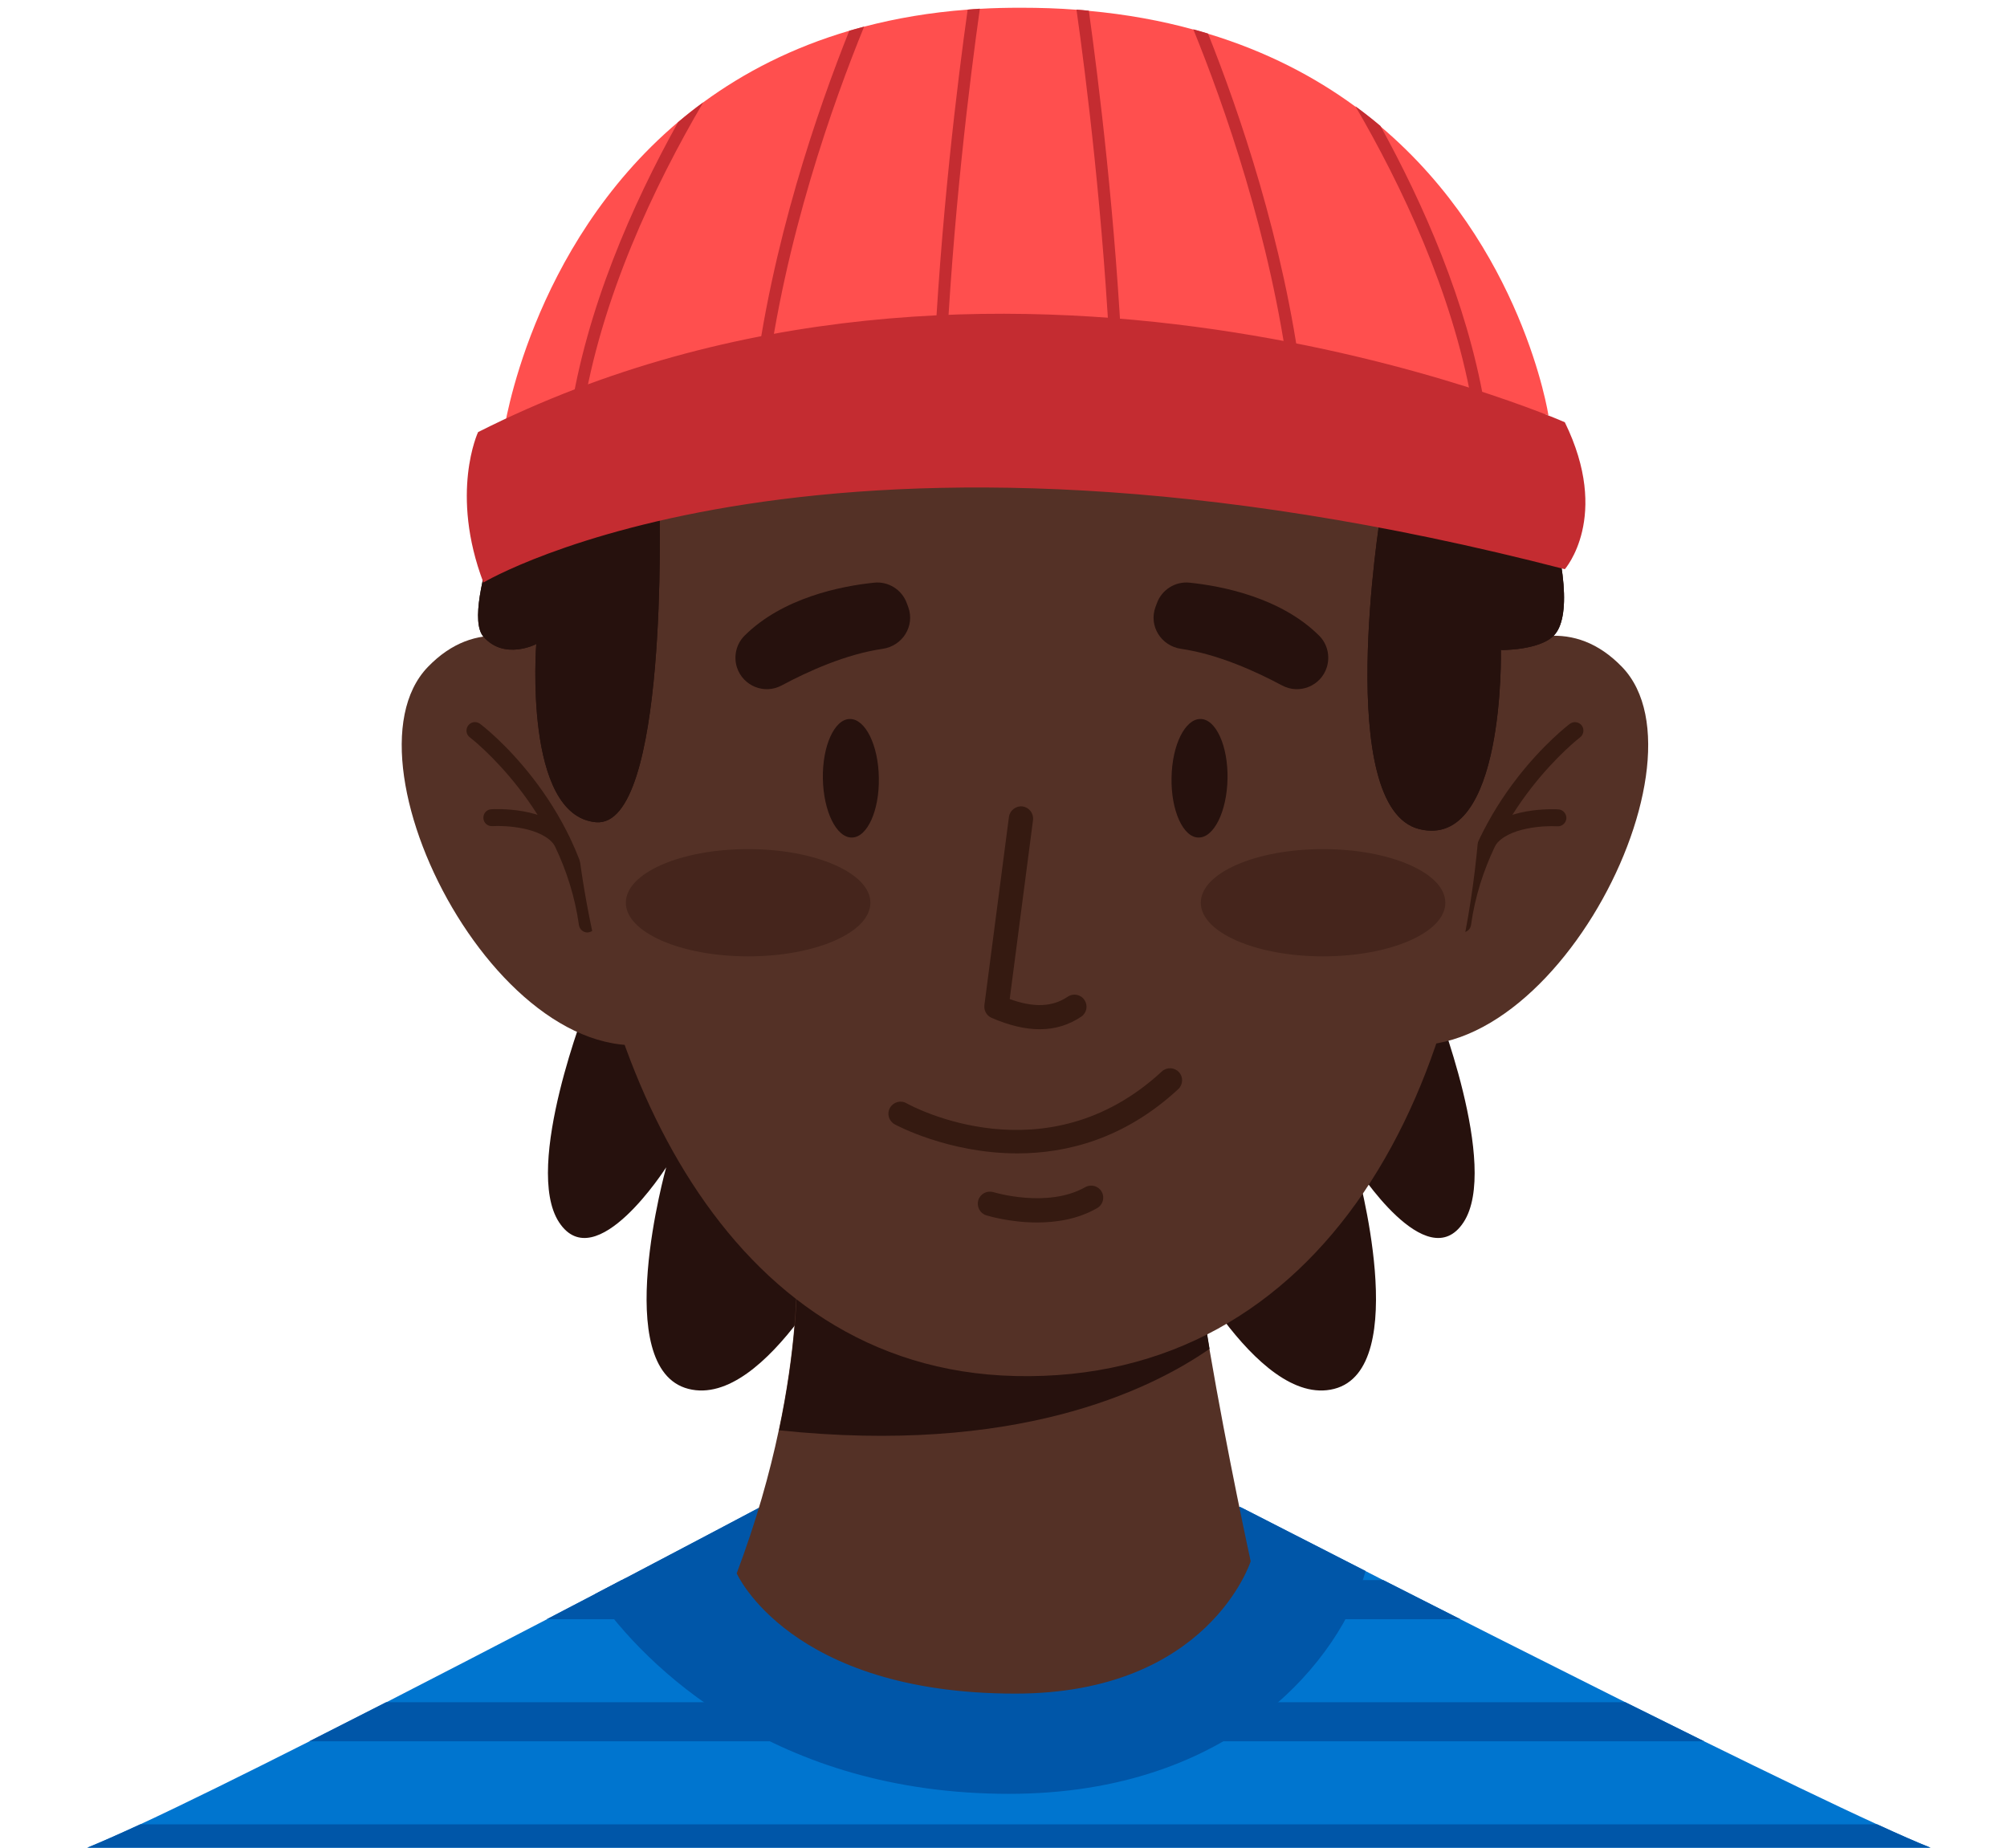
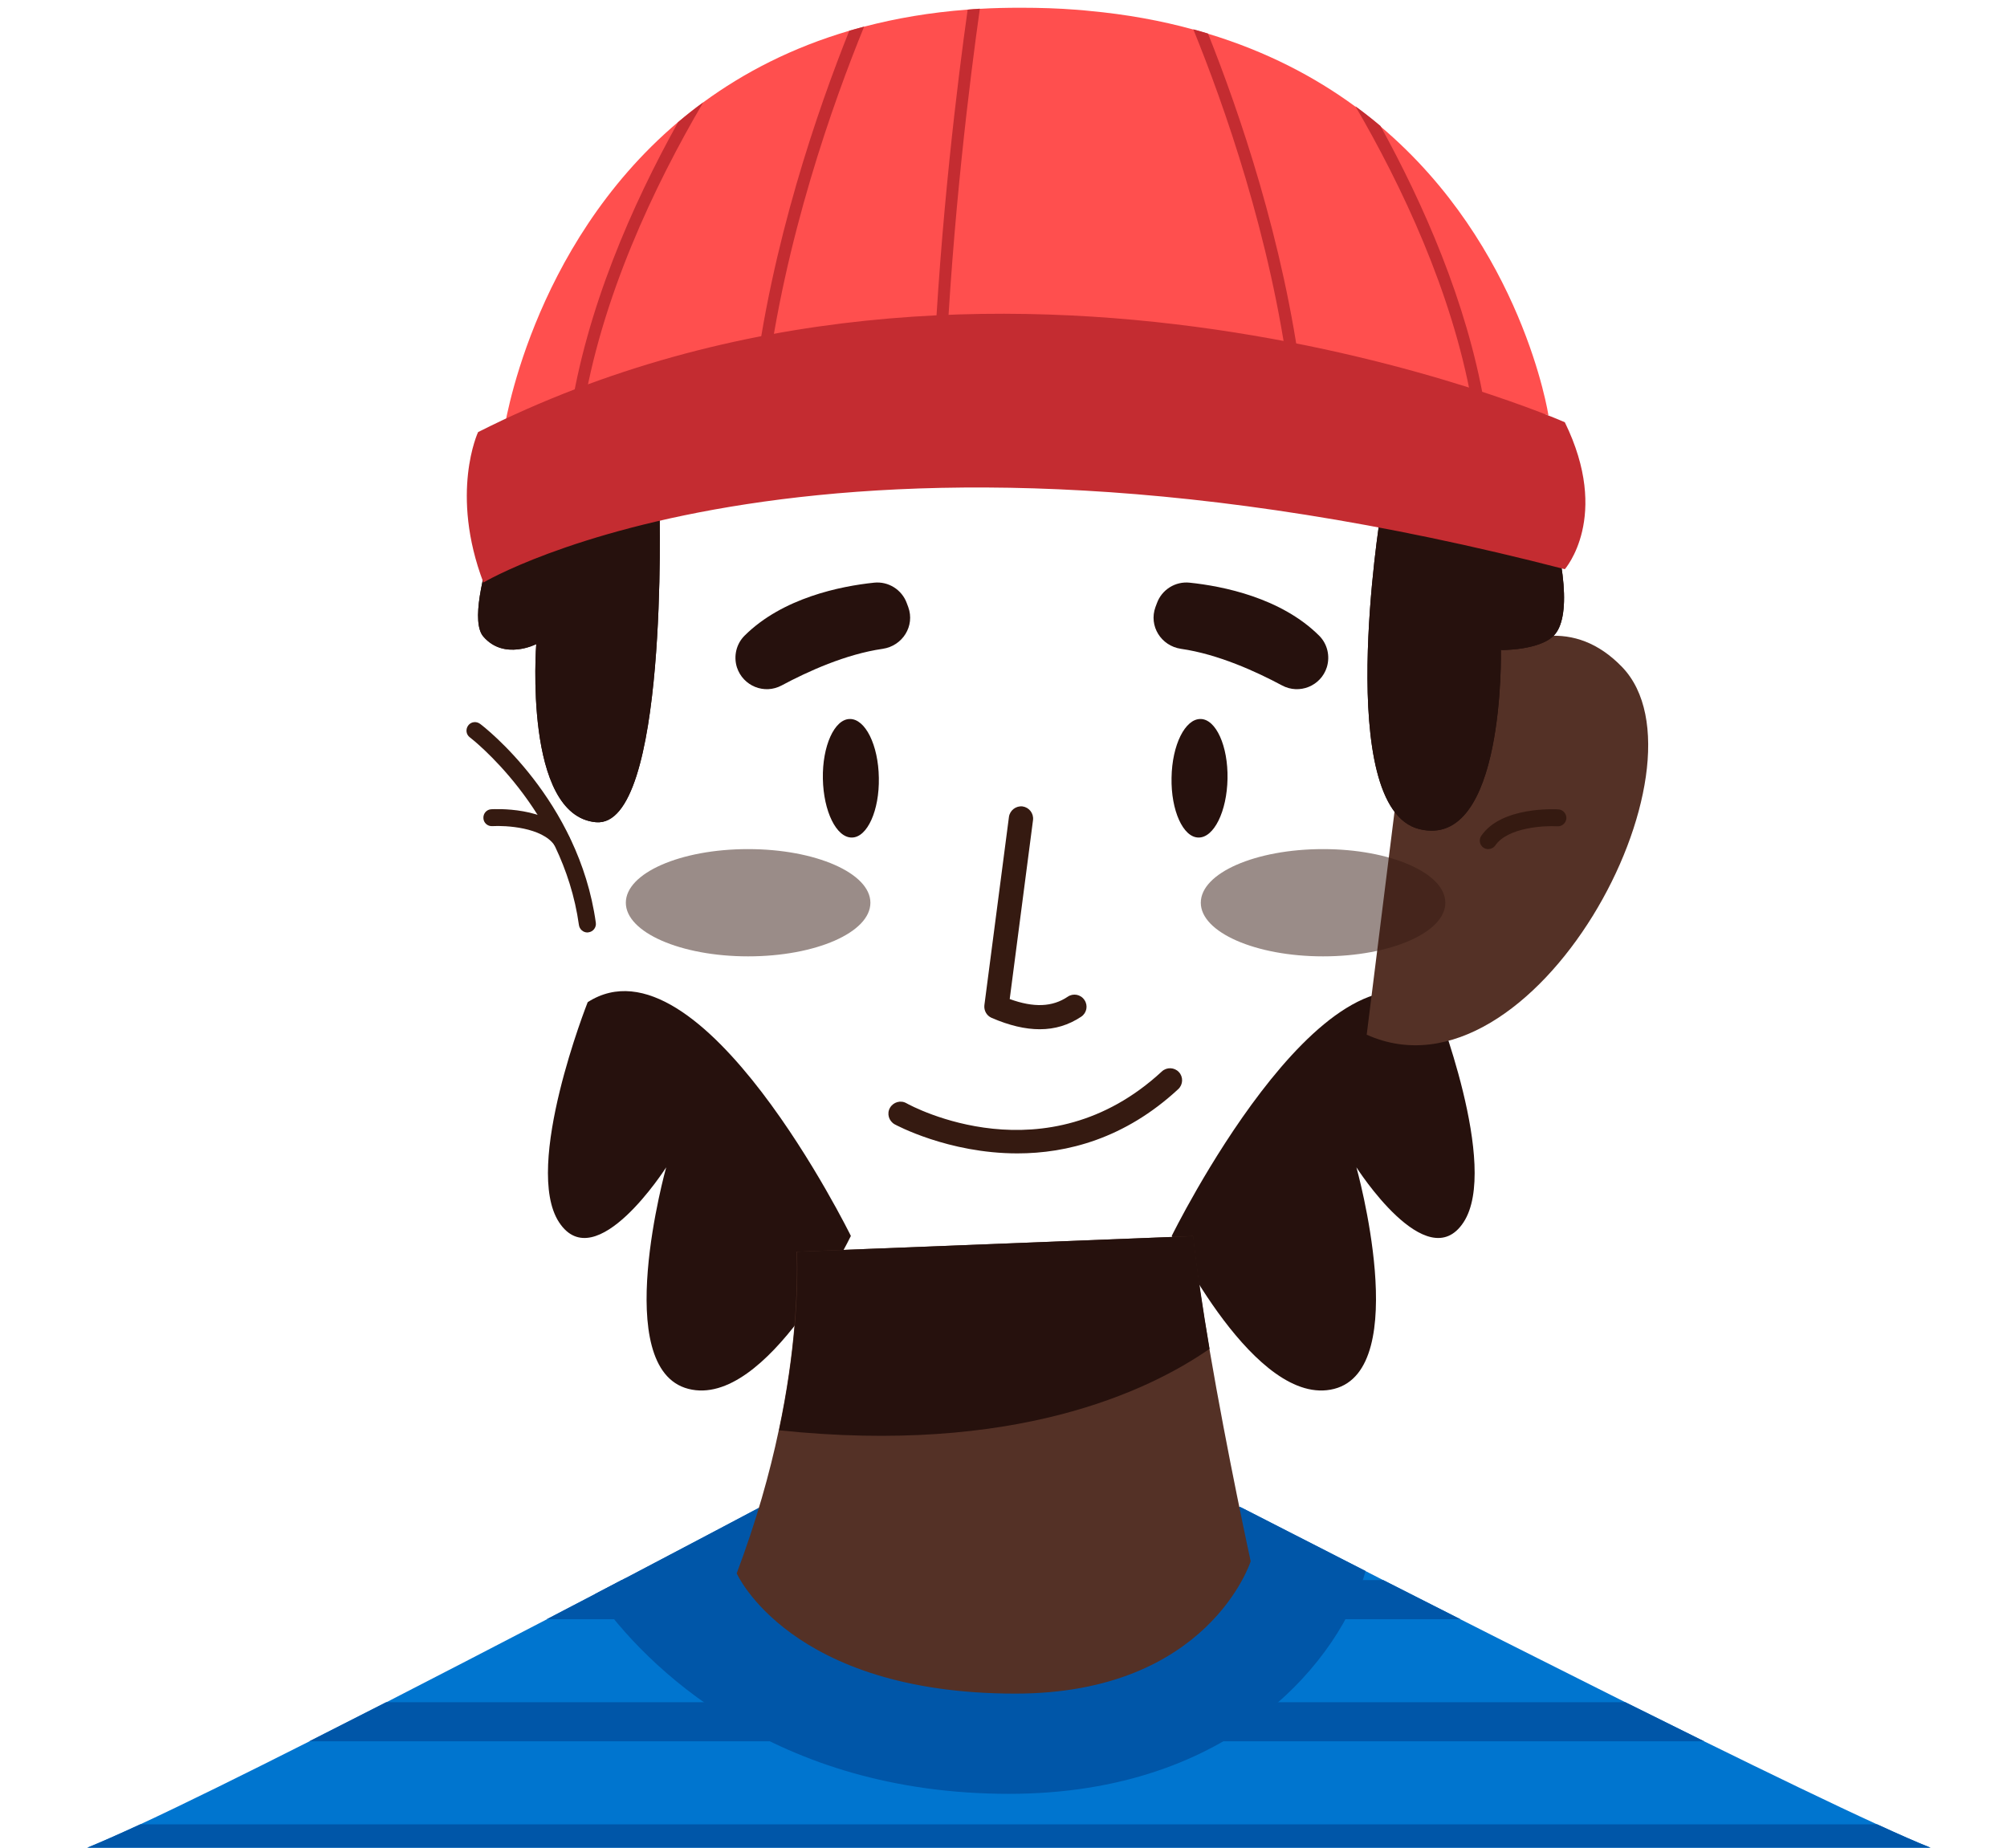
<svg xmlns="http://www.w3.org/2000/svg" width="63" height="58" viewBox="0 0 63 58" fill="none">
  <path d="M18.448 31.459C18.448 31.459 16.401 36.623 17.55 38.37C18.698 40.118 20.912 36.643 20.912 36.643C20.912 36.643 19.14 42.965 21.609 43.598C24.073 44.231 26.709 38.797 26.709 38.797C26.709 38.797 21.987 29.187 18.448 31.459Z" fill="#26110D" />
  <path d="M45.041 31.459C45.041 31.459 47.088 36.623 45.94 38.37C44.791 40.118 42.578 36.643 42.578 36.643C42.578 36.643 44.349 42.965 41.88 43.598C39.416 44.231 36.781 38.797 36.781 38.797C36.781 38.797 41.502 29.187 45.041 31.459Z" fill="#26110D" />
  <path d="M65.342 68.026H-2C-2 68.026 -1.941 67.266 -1.745 66.161C-1.676 65.788 -1.598 65.371 -1.494 64.934C-1.308 64.114 -1.058 63.211 -0.719 62.328C-0.562 61.911 -0.385 61.498 -0.184 61.101C0.341 60.05 1.009 59.113 1.858 58.494C2.133 58.293 2.427 58.126 2.746 57.999C3.168 57.827 3.733 57.577 4.405 57.267C5.809 56.614 7.684 55.687 9.716 54.661C10.482 54.273 11.267 53.871 12.062 53.468C12.087 53.459 12.106 53.444 12.131 53.434C13.844 52.555 15.577 51.657 17.172 50.828C17.692 50.553 18.203 50.288 18.689 50.037C18.973 49.89 19.253 49.743 19.523 49.6C19.562 49.576 19.606 49.556 19.646 49.537C21.825 48.393 23.43 47.544 23.808 47.343H23.813C23.823 47.338 23.837 47.333 23.842 47.328C23.877 47.308 23.891 47.303 23.891 47.303L24.407 47.421C25.05 47.564 25.698 47.691 26.345 47.789C26.988 47.892 27.631 47.976 28.274 48.04C31.828 48.388 35.426 48.143 38.916 47.308C38.92 47.308 38.925 47.303 38.93 47.303C38.93 47.303 40.53 48.128 42.882 49.326C43.063 49.419 43.245 49.512 43.436 49.61C44.187 49.993 45.002 50.406 45.856 50.837C46.627 51.23 47.431 51.633 48.251 52.045C48.879 52.359 49.517 52.683 50.156 53.002C50.45 53.149 50.745 53.297 51.039 53.444C51.878 53.861 52.708 54.273 53.513 54.671C55.599 55.697 57.513 56.624 58.941 57.277C59.624 57.591 60.193 57.842 60.615 58.008C60.929 58.136 61.229 58.303 61.504 58.504C62.353 59.123 63.02 60.06 63.545 61.111C63.742 61.508 63.923 61.92 64.08 62.338C64.414 63.221 64.669 64.124 64.856 64.944C64.954 65.381 65.038 65.798 65.106 66.171C65.278 67.27 65.342 68.026 65.342 68.026Z" fill="#0075CF" />
  <path d="M45.841 50.828H17.162C17.992 50.396 18.782 49.984 19.508 49.601H43.422C44.172 49.984 44.987 50.396 45.841 50.828Z" fill="#0056A8" />
  <path d="M53.493 54.661H9.707C10.472 54.273 11.258 53.871 12.053 53.468C12.077 53.459 12.097 53.444 12.121 53.434H51.02C51.859 53.851 52.688 54.264 53.493 54.661Z" fill="#0056A8" />
  <path d="M61.489 58.495H1.853C2.128 58.293 2.422 58.127 2.741 57.999C3.164 57.827 3.728 57.577 4.4 57.268H58.927C59.609 57.582 60.178 57.832 60.6 57.999C60.915 58.127 61.209 58.293 61.489 58.495Z" fill="#0056A8" />
  <path d="M42.867 49.316C42.097 52.035 38.759 56.31 31.672 56.31C24.338 56.31 20.274 52.349 18.679 50.038C18.964 49.89 19.244 49.743 19.514 49.601C19.553 49.576 19.597 49.556 19.636 49.537C21.816 48.393 23.421 47.544 23.799 47.343H23.803C23.813 47.338 23.828 47.333 23.833 47.328C23.867 47.309 23.882 47.304 23.882 47.304L24.397 47.421C25.04 47.564 25.688 47.691 26.336 47.789C26.979 47.892 27.622 47.976 28.265 48.04C31.819 48.388 35.416 48.143 38.906 47.309C38.911 47.309 38.916 47.304 38.921 47.304C38.921 47.294 40.521 48.118 42.867 49.316Z" fill="#0056A8" />
  <path d="M39.259 49.011C39.259 49.011 37.939 53.164 31.872 53.164C24.794 53.164 23.125 49.389 23.125 49.389C23.739 47.76 24.161 46.248 24.446 44.898C24.971 42.425 25.045 40.486 25.01 39.293L37.448 38.802C37.561 39.858 37.752 41.094 37.963 42.341C38.528 45.654 39.259 49.011 39.259 49.011Z" fill="#543126" />
  <path d="M37.968 42.341C36.039 43.681 31.828 45.674 24.456 44.898C24.981 42.425 25.054 40.486 25.02 39.293L37.458 38.802C37.571 39.858 37.757 41.094 37.968 42.341Z" fill="#26110D" />
-   <path d="M20.273 23.076C20.273 23.076 16.425 17.839 13.431 20.936C10.437 24.038 16.209 34.831 21.447 32.48L20.273 23.076Z" fill="#543126" />
  <path d="M18.438 29.271C18.306 29.271 18.193 29.172 18.173 29.04C17.668 25.398 14.777 23.165 14.747 23.145C14.629 23.057 14.61 22.89 14.698 22.772C14.786 22.654 14.953 22.634 15.071 22.723C15.199 22.816 18.168 25.113 18.703 28.966C18.723 29.113 18.62 29.246 18.477 29.266C18.463 29.266 18.448 29.271 18.438 29.271Z" fill="#351A11" />
  <path d="M17.629 26.654C17.545 26.654 17.462 26.615 17.408 26.537C17.02 25.967 15.867 25.908 15.454 25.933C15.307 25.943 15.179 25.83 15.174 25.683C15.165 25.535 15.277 25.408 15.425 25.403C15.498 25.398 17.216 25.305 17.849 26.237C17.933 26.36 17.898 26.522 17.776 26.605C17.732 26.64 17.683 26.654 17.629 26.654Z" fill="#351A11" />
  <path d="M44.074 23.076C44.074 23.076 47.922 17.839 50.916 20.936C53.91 24.038 48.138 34.831 42.901 32.48L44.074 23.076Z" fill="#543126" />
-   <path d="M45.91 29.27C45.9 29.27 45.886 29.27 45.871 29.265C45.724 29.246 45.625 29.113 45.645 28.966C46.18 25.113 49.15 22.816 49.277 22.723C49.395 22.634 49.562 22.659 49.65 22.772C49.739 22.89 49.714 23.056 49.601 23.145C49.572 23.164 46.676 25.407 46.175 29.04C46.156 29.172 46.038 29.27 45.91 29.27Z" fill="#351A11" />
  <path d="M46.715 26.654C46.666 26.654 46.612 26.64 46.568 26.61C46.445 26.527 46.416 26.365 46.494 26.242C47.127 25.304 48.845 25.403 48.919 25.407C49.066 25.417 49.174 25.545 49.169 25.687C49.16 25.834 49.032 25.947 48.889 25.938C48.477 25.913 47.324 25.972 46.936 26.541C46.882 26.615 46.799 26.654 46.715 26.654Z" fill="#351A11" />
-   <path d="M35.239 7.806C24.475 5.181 17.029 13.122 18.026 25.398C18.659 33.192 22.635 42.979 31.872 43.195C41.502 43.421 46.528 34.179 46.528 23.385C46.528 15.125 43.755 10.536 36.731 8.234C36.245 8.076 35.75 7.934 35.239 7.806Z" fill="#543126" />
  <path d="M16.534 14.177C16.534 14.177 14.404 19.1 15.174 19.984C15.827 20.74 16.833 20.219 16.833 20.219C16.833 20.219 16.421 25.599 18.703 25.81C20.986 26.021 20.701 15.934 20.701 15.934C20.701 15.934 24.476 16.038 23.769 12.911C23.769 12.911 33.546 14.771 41.095 12.783C41.095 12.783 40.781 15.802 43.328 16.2C43.328 16.2 41.851 25.354 44.55 26.026C47.25 26.698 47.113 20.406 47.113 20.406C47.113 20.406 48.3 20.421 48.767 19.959C49.876 18.87 48.065 12.955 45.1 9.078C41.846 4.832 25.619 -3.232 16.534 14.177Z" fill="#26110D" />
  <path d="M16.534 14.177C16.534 14.177 14.404 19.1 15.174 19.984C15.827 20.74 16.833 20.219 16.833 20.219C16.833 20.219 16.421 25.599 18.703 25.81C20.986 26.021 20.701 15.934 20.701 15.934C20.701 15.934 24.476 16.038 23.769 12.911C23.769 12.911 33.546 14.771 41.095 12.783C41.095 12.783 40.781 15.802 43.328 16.2C43.328 16.2 41.851 25.354 44.55 26.026C47.25 26.698 47.113 20.406 47.113 20.406C47.113 20.406 48.3 20.421 48.767 19.959C49.876 18.87 48.065 12.955 45.1 9.078C41.846 4.832 25.619 -3.232 16.534 14.177Z" fill="#26110D" />
  <path d="M48.605 13.034C48.605 13.034 47.888 12.877 46.592 12.666C46.465 12.646 46.332 12.621 46.195 12.602C44.874 12.396 43.059 12.15 40.86 11.959C40.732 11.949 40.604 11.934 40.472 11.924C38.901 11.797 37.149 11.694 35.249 11.65C35.122 11.645 34.994 11.645 34.867 11.64C33.232 11.61 31.494 11.625 29.678 11.699C29.551 11.704 29.423 11.709 29.296 11.713C27.607 11.792 25.85 11.929 24.049 12.136C23.921 12.15 23.788 12.165 23.661 12.18C21.904 12.391 20.102 12.666 18.281 13.024C18.149 13.048 18.016 13.078 17.884 13.102C17.197 13.24 16.505 13.392 15.812 13.559C15.812 13.559 16.622 7.782 21.28 3.836C21.536 3.62 21.796 3.413 22.076 3.212C23.342 2.285 24.854 1.494 26.665 0.964C26.817 0.92 26.969 0.876 27.126 0.837C28.118 0.576 29.197 0.39 30.37 0.302C30.498 0.292 30.626 0.282 30.758 0.277C31.175 0.252 31.607 0.243 32.049 0.243C32.653 0.243 33.232 0.262 33.792 0.306C33.924 0.316 34.052 0.326 34.179 0.341C35.362 0.449 36.452 0.65 37.453 0.925C37.61 0.964 37.762 1.013 37.915 1.057C39.75 1.612 41.272 2.412 42.543 3.345C42.818 3.546 43.078 3.752 43.328 3.963C47.795 7.733 48.605 13.034 48.605 13.034Z" fill="#FF4F4E" />
  <path d="M22.075 3.212C20.544 5.823 18.855 9.362 18.281 13.029C18.173 13.706 18.104 14.388 18.084 15.071L17.706 15.061C17.726 14.408 17.79 13.755 17.888 13.107C18.394 9.706 19.852 6.412 21.285 3.836C21.535 3.624 21.8 3.413 22.075 3.212Z" fill="#C42C31" />
  <path d="M27.125 0.836C26.159 3.202 24.617 7.517 24.048 12.135C23.93 13.102 23.852 14.089 23.832 15.066L23.454 15.056C23.474 14.094 23.547 13.127 23.66 12.18C24.205 7.654 25.678 3.418 26.659 0.964C26.816 0.92 26.968 0.881 27.125 0.836Z" fill="#C42C31" />
  <path d="M30.758 0.272C30.454 2.427 29.894 6.864 29.678 11.699C29.629 12.808 29.595 13.937 29.59 15.066L29.212 15.061C29.222 13.937 29.251 12.818 29.3 11.713C29.516 6.913 30.066 2.496 30.375 0.302C30.498 0.292 30.625 0.282 30.758 0.272Z" fill="#C42C31" />
-   <path d="M35.338 15.061L34.96 15.066C34.95 13.917 34.916 12.769 34.866 11.64C34.645 6.849 34.096 2.456 33.791 0.302C33.924 0.311 34.052 0.321 34.179 0.336C34.484 2.53 35.028 6.898 35.244 11.649C35.298 12.769 35.333 13.917 35.338 15.061Z" fill="#C42C31" />
  <path d="M41.09 15.061L40.712 15.071C40.693 14.015 40.604 12.965 40.472 11.925C39.892 7.433 38.41 3.261 37.458 0.92C37.615 0.959 37.767 1.009 37.919 1.053C38.886 3.472 40.3 7.571 40.859 11.959C40.987 12.98 41.071 14.02 41.09 15.061Z" fill="#C42C31" />
  <path d="M46.842 15.056L46.464 15.066C46.44 14.241 46.342 13.412 46.194 12.592C45.571 9.137 43.995 5.823 42.547 3.335C42.822 3.536 43.082 3.742 43.333 3.953C44.678 6.398 46.037 9.47 46.592 12.656C46.729 13.456 46.818 14.256 46.842 15.056Z" fill="#C42C31" />
  <path d="M15.007 13.564C15.007 13.564 14.109 15.478 15.174 18.286C15.174 18.286 25.914 11.861 49.12 17.868C49.12 17.868 50.573 16.224 49.12 13.255C49.12 13.25 31.21 5.392 15.007 13.564Z" fill="#C42C31" />
  <path d="M32.638 32.309C32.181 32.309 31.681 32.191 31.126 31.951C30.969 31.882 30.881 31.72 30.9 31.553L31.671 25.643C31.7 25.437 31.892 25.29 32.098 25.314C32.304 25.344 32.451 25.53 32.427 25.741L31.695 31.361C32.451 31.636 33.035 31.612 33.516 31.288C33.688 31.17 33.924 31.214 34.041 31.391C34.159 31.563 34.115 31.798 33.938 31.916C33.546 32.176 33.119 32.309 32.638 32.309Z" fill="#351A11" />
  <path d="M31.936 36.206C29.761 36.206 28.112 35.308 28.083 35.293C27.901 35.19 27.832 34.959 27.935 34.778C28.038 34.596 28.269 34.527 28.451 34.63C28.632 34.733 32.834 36.996 36.471 33.634C36.623 33.492 36.864 33.501 37.006 33.654C37.148 33.806 37.138 34.046 36.986 34.188C35.303 35.749 33.487 36.206 31.936 36.206Z" fill="#351A11" />
-   <path d="M32.554 38.375C31.695 38.375 31.008 38.164 30.959 38.15C30.758 38.086 30.65 37.875 30.709 37.673C30.773 37.472 30.984 37.364 31.185 37.423C31.2 37.428 32.883 37.938 34.066 37.266C34.248 37.163 34.478 37.227 34.581 37.408C34.685 37.59 34.621 37.821 34.439 37.924C33.836 38.272 33.153 38.375 32.554 38.375Z" fill="#351A11" />
  <path d="M24.539 21.515C25.354 21.079 26.547 20.534 27.71 20.367C28.333 20.274 28.726 19.65 28.51 19.056L28.466 18.939C28.314 18.512 27.887 18.242 27.435 18.291C26.399 18.399 24.569 18.762 23.371 19.955C23.111 20.215 23.023 20.598 23.131 20.946C23.322 21.535 23.994 21.81 24.539 21.515Z" fill="#26110D" />
  <path d="M40.241 21.515C39.426 21.079 38.233 20.534 37.07 20.367C36.446 20.274 36.054 19.65 36.27 19.056L36.314 18.939C36.466 18.512 36.893 18.242 37.345 18.291C38.38 18.399 40.211 18.762 41.409 19.955C41.669 20.215 41.757 20.598 41.649 20.946C41.463 21.535 40.785 21.81 40.241 21.515Z" fill="#26110D" />
  <g opacity="0.5">
    <path d="M27.322 28.338C27.322 29.27 25.604 30.021 23.484 30.021C21.363 30.021 19.645 29.265 19.645 28.338C19.645 27.405 21.363 26.654 23.484 26.654C25.604 26.654 27.322 27.41 27.322 28.338Z" fill="#351A11" />
  </g>
  <g opacity="0.5">
    <path d="M45.37 28.338C45.37 29.27 43.652 30.021 41.532 30.021C39.411 30.021 37.693 29.265 37.693 28.338C37.693 27.405 39.411 26.654 41.532 26.654C43.652 26.654 45.37 27.41 45.37 28.338Z" fill="#351A11" />
  </g>
  <path d="M27.587 24.416C27.607 25.442 27.224 26.286 26.743 26.291C26.257 26.301 25.849 25.471 25.83 24.445C25.81 23.419 26.193 22.575 26.674 22.57C27.16 22.561 27.572 23.385 27.587 24.416Z" fill="#26110D" />
  <path d="M36.775 24.416C36.755 25.442 37.138 26.286 37.619 26.291C38.105 26.301 38.513 25.471 38.532 24.445C38.552 23.419 38.169 22.575 37.688 22.57C37.202 22.561 36.79 23.385 36.775 24.416Z" fill="#26110D" />
</svg>